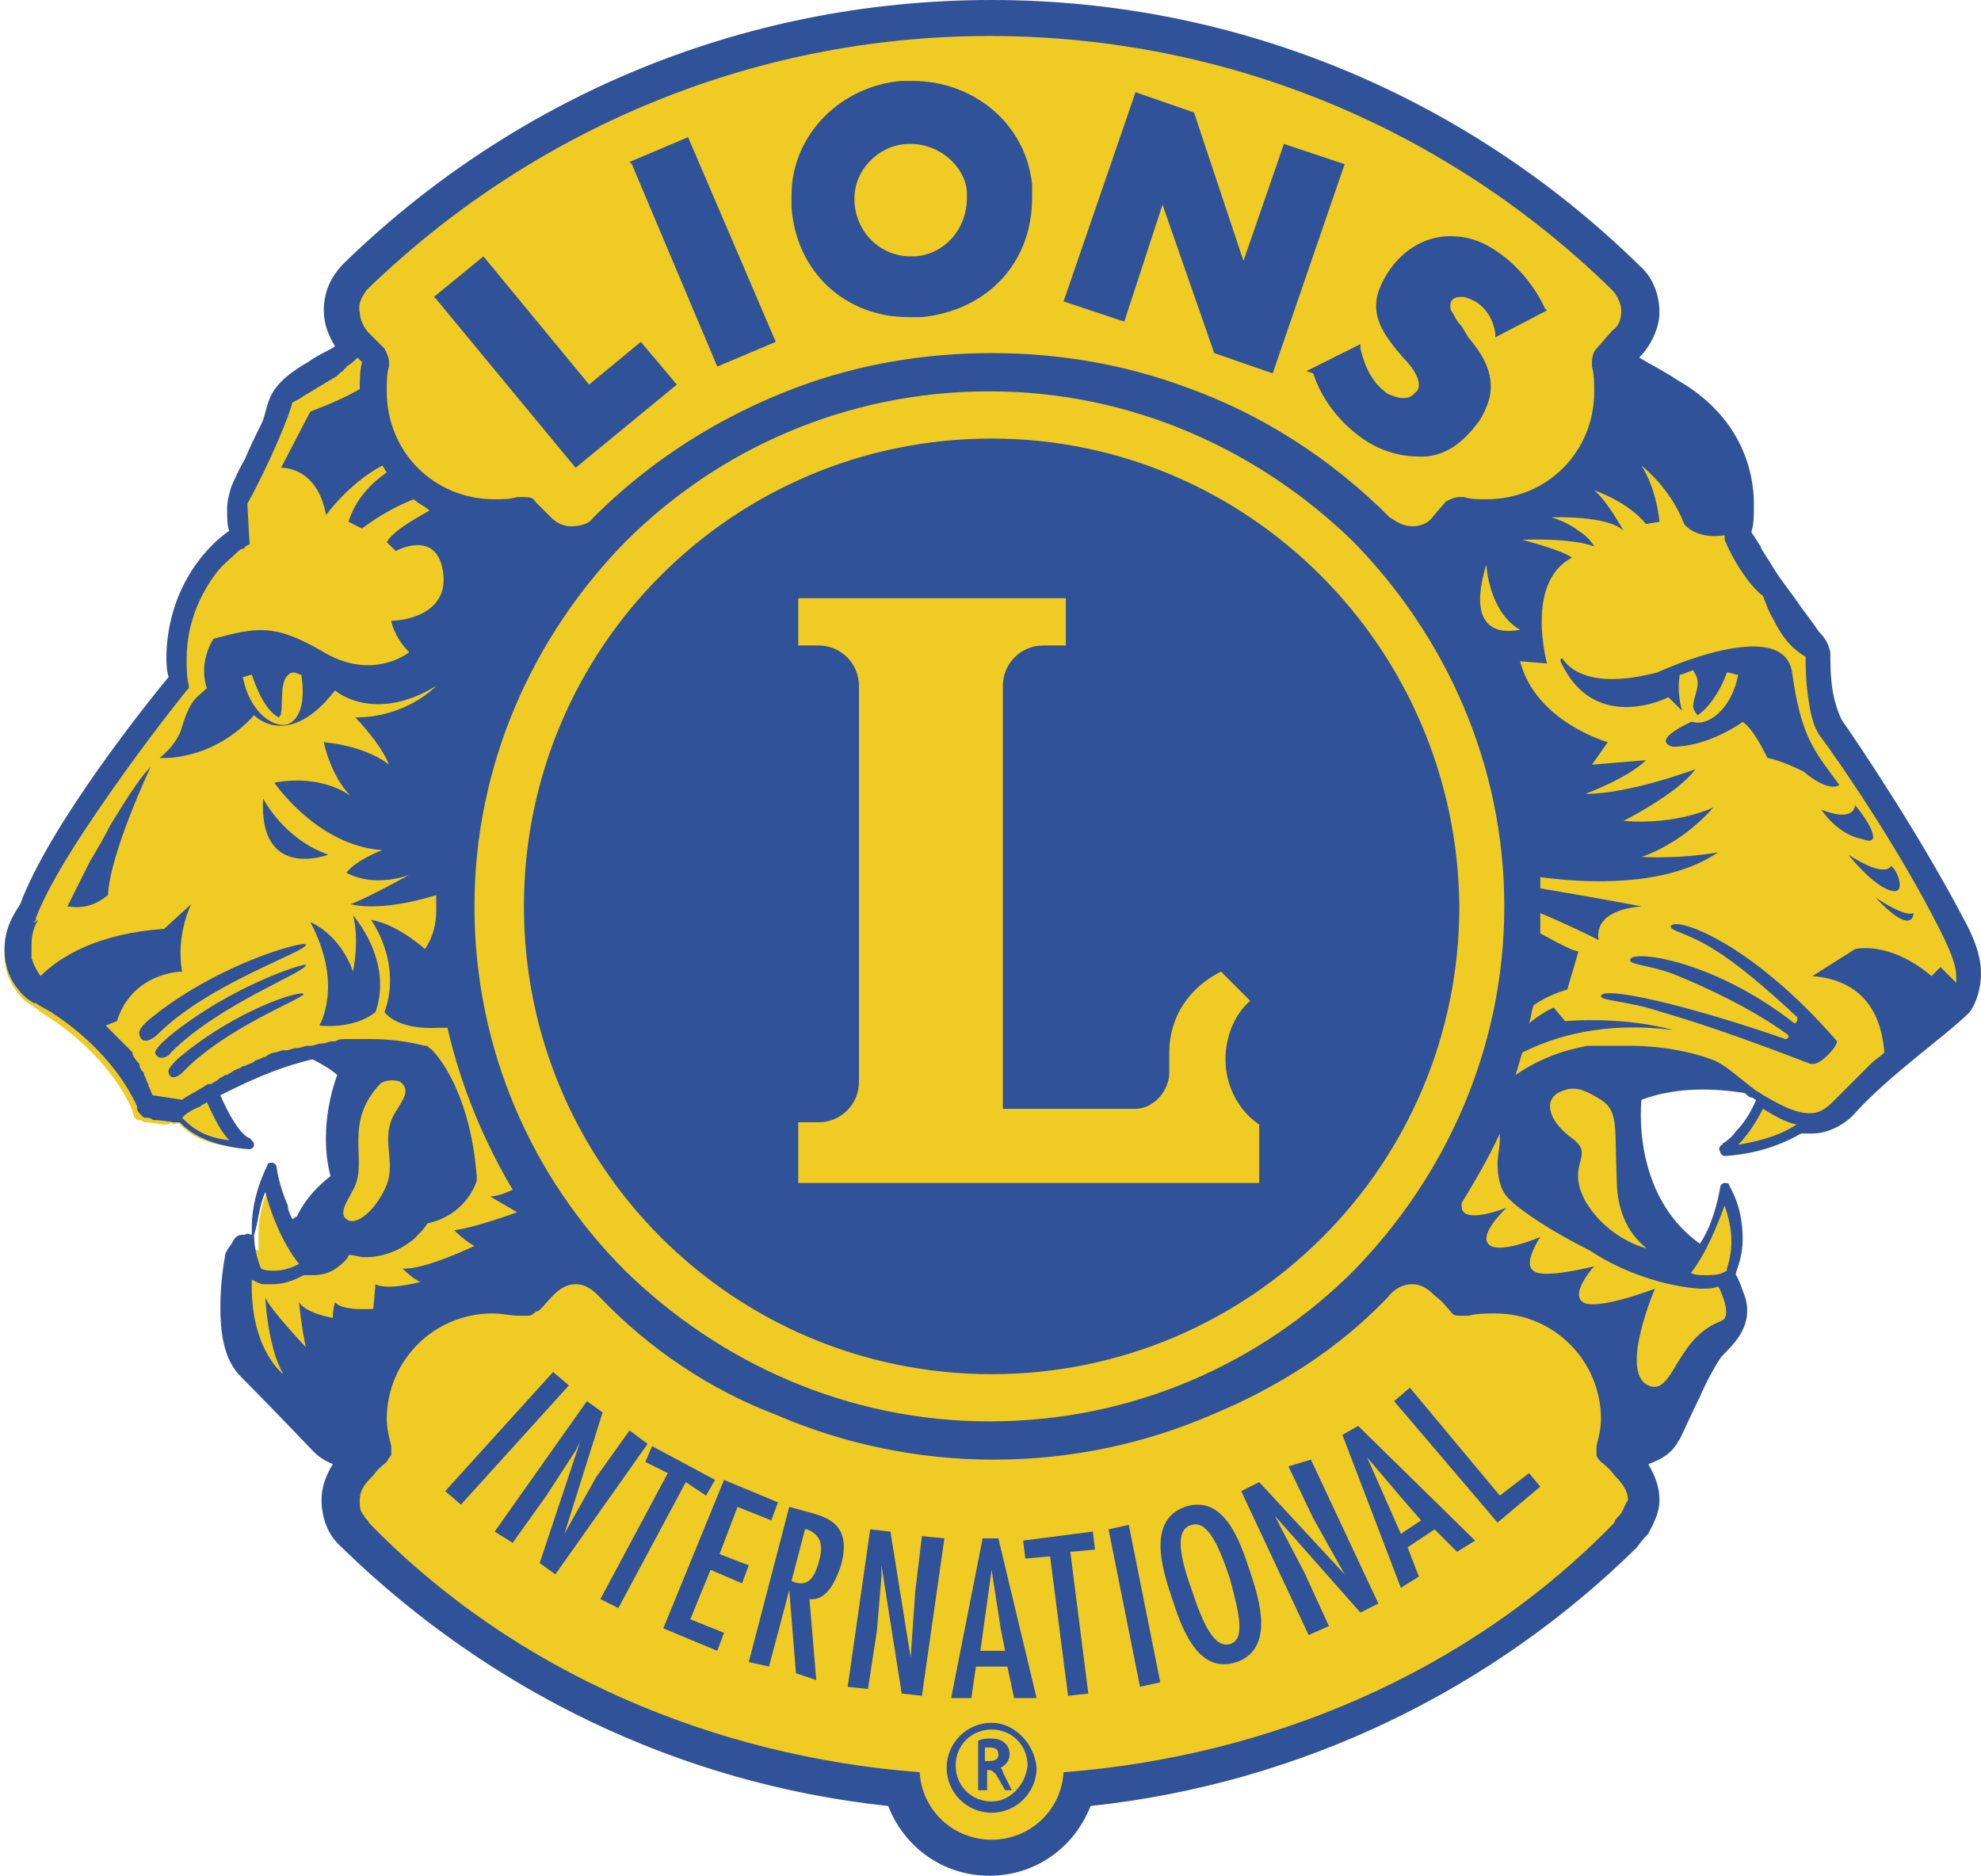
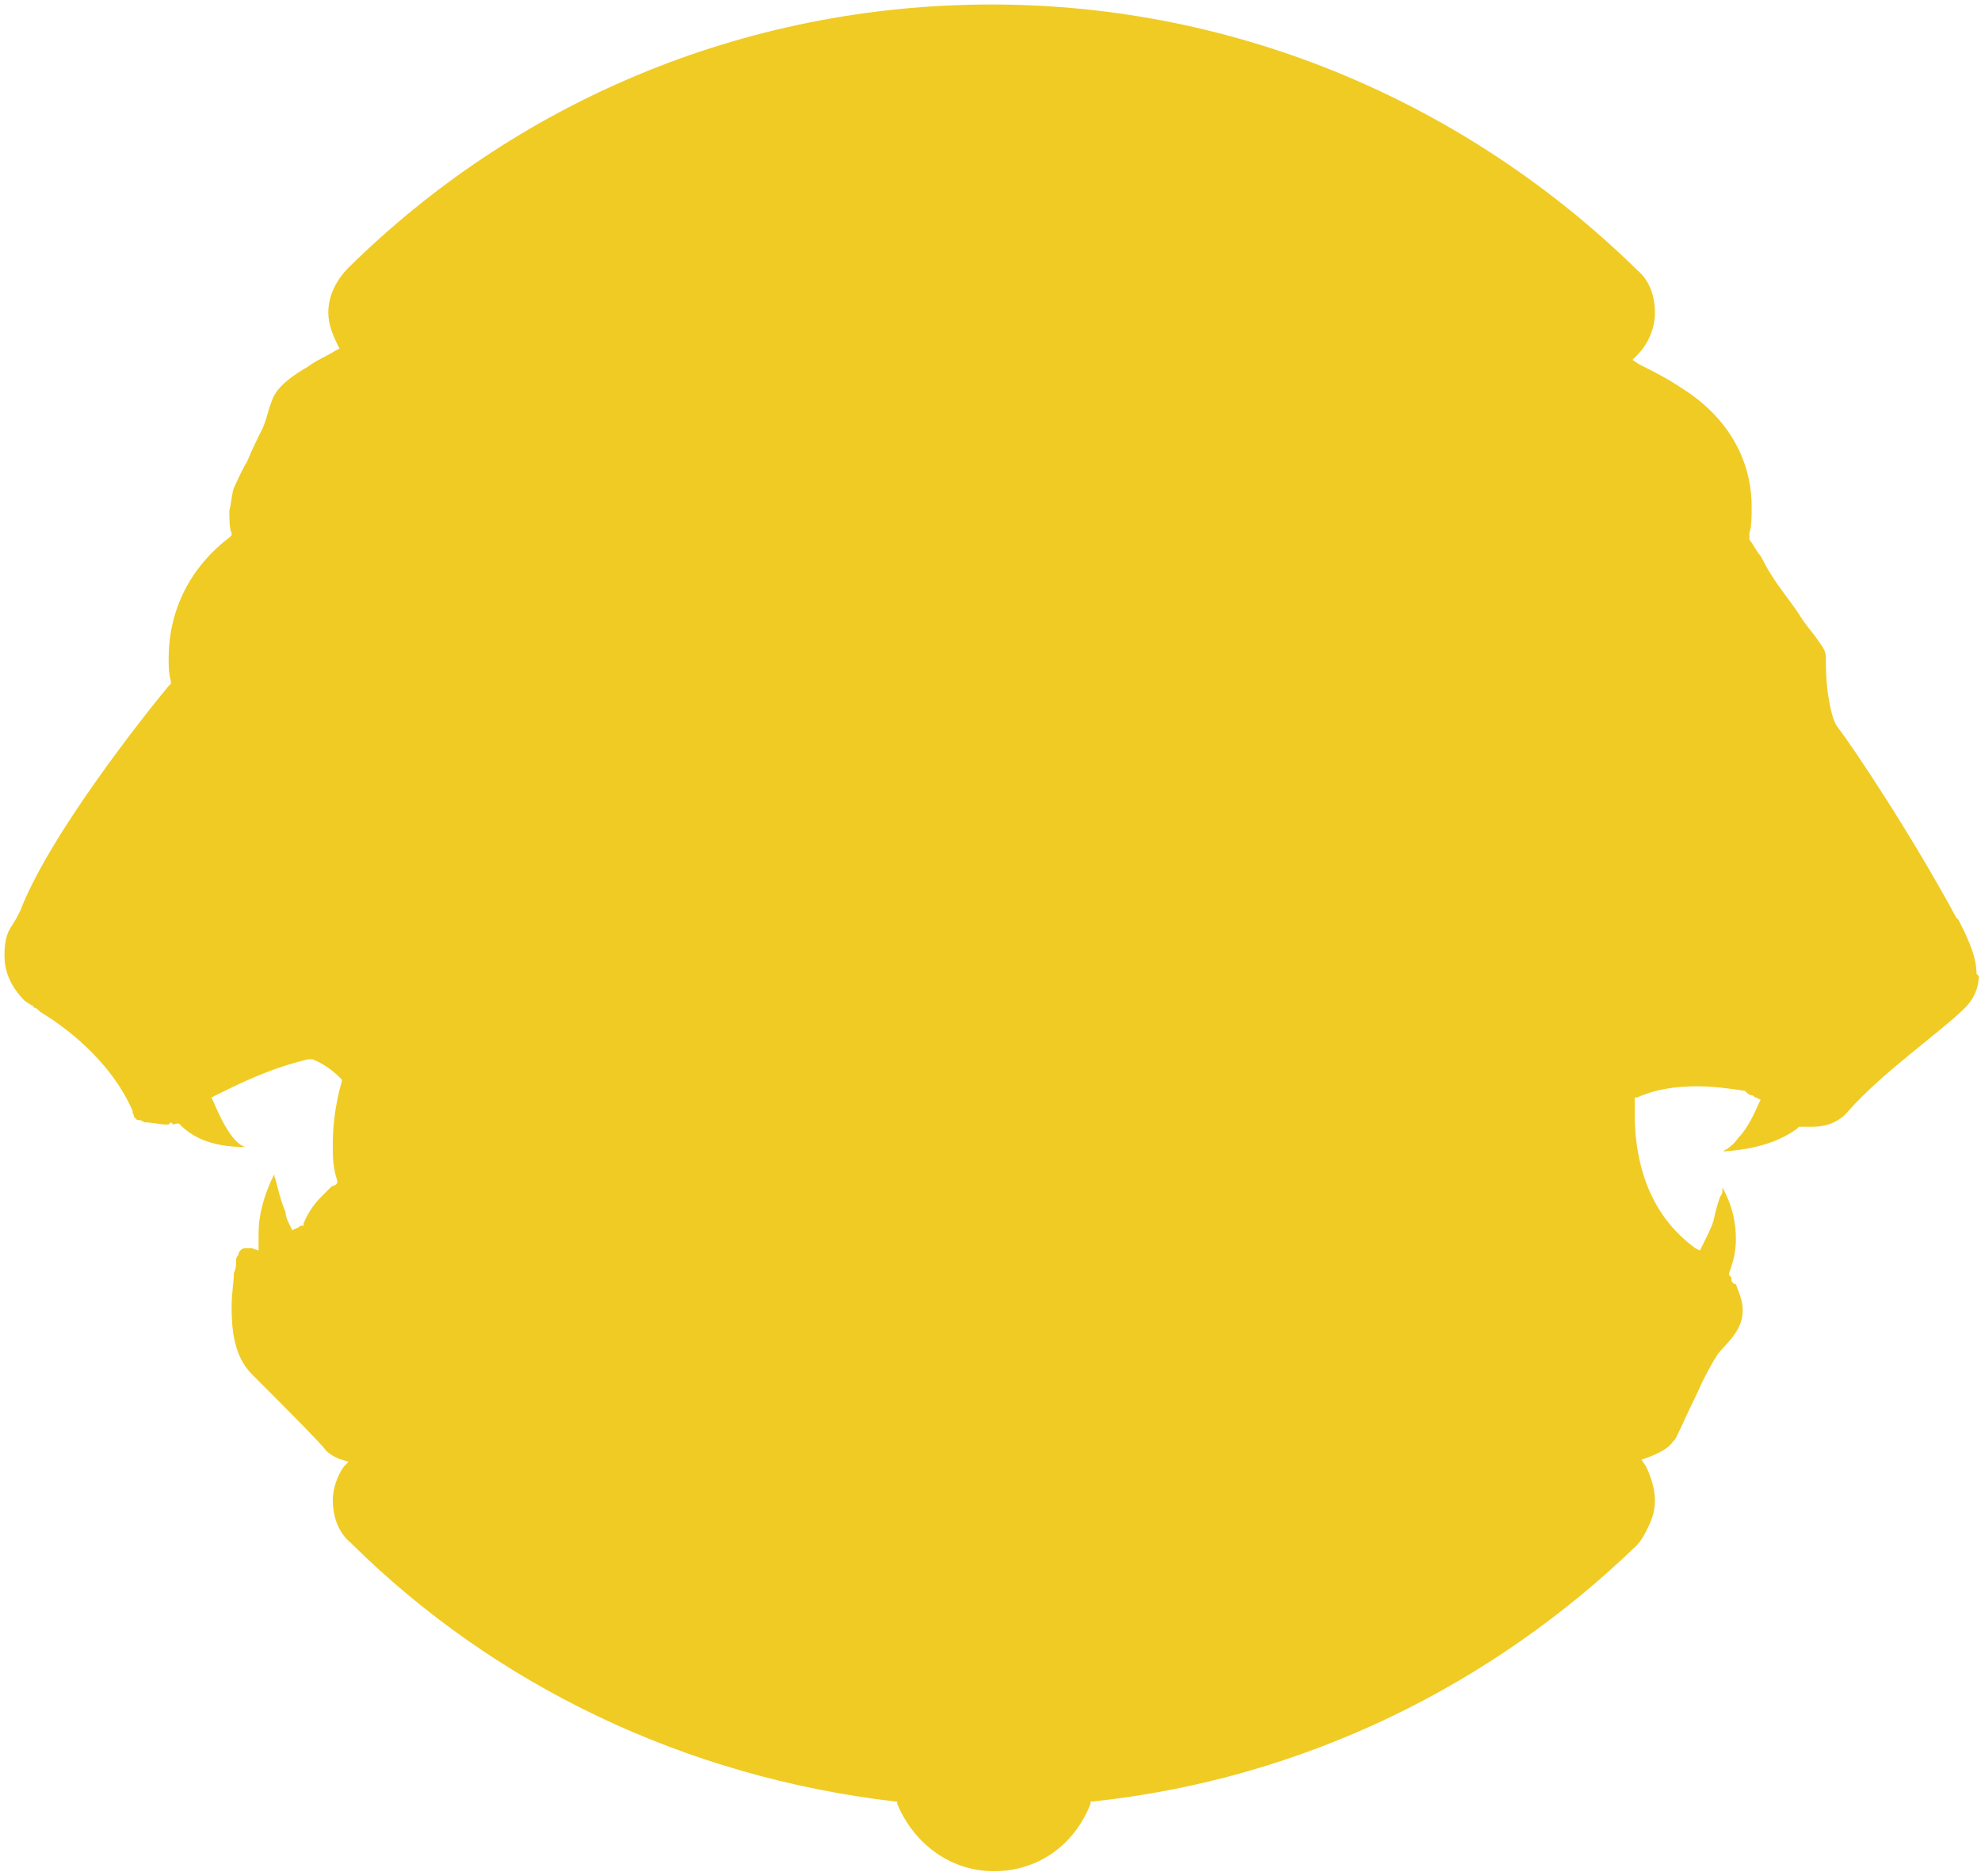
<svg xmlns="http://www.w3.org/2000/svg" version="1.1" id="Ebene_1" x="0px" y="0px" viewBox="0 0 88.1 83.4" style="enable-background:new 0 0 88.1 83.4;" xml:space="preserve">
  <style type="text/css">
	.st0{fill:#F0CB24;}
	.st1{fill:#2F5298;}
</style>
  <g>
    <g>
      <g>
        <g>
          <path class="st0" d="M87.9,43.3c0-0.7-0.3-1.4-0.7-2.2l-0.1-0.2h0h0l0,0L87,40.8c-2-3.7-4.6-7.6-5.3-8.5l0,0l0,0      c-0.2-0.3-0.3-0.8-0.4-1.4c-0.1-0.7-0.1-1.3-0.1-1.7c0-0.3-0.2-0.5-0.4-0.8c-0.2-0.3-0.5-0.6-0.8-1.1c-0.4-0.6-0.9-1.2-1.2-1.7      c-0.2-0.3-0.3-0.5-0.4-0.7c-0.1-0.2-0.2-0.3-0.2-0.3c-0.2-0.3-0.3-0.5-0.4-0.6c0,0,0,0,0-0.1l0-0.1l0-0.1      c0.1-0.3,0.1-0.7,0.1-1.2c0,0,0,0,0,0c0,0,0,0,0,0c0-1.5-0.6-3.7-3.2-5.3c-0.6-0.4-1.2-0.7-1.8-1L72.6,16l0.2-0.2      c0.5-0.5,0.8-1.2,0.8-1.9c0,0,0,0,0,0v0v0c0-0.8-0.3-1.5-0.8-1.9l-0.1-0.1C65.3,4.7,55.2,0.2,44.1,0.2h0c0,0,0,0,0,0l0,0h0      c-11.1,0-21.2,4.4-28.6,11.7l0,0c-0.5,0.5-0.9,1.2-0.9,2v0v0c0,0.5,0.2,1,0.4,1.4l0.1,0.2l-0.2,0.1c-0.3,0.2-0.8,0.4-1.2,0.7      c-0.7,0.4-1.4,0.9-1.6,1.5c-0.2,0.5-0.2,0.7-0.4,1.2c-0.2,0.4-0.5,1-0.7,1.5c-0.3,0.5-0.5,1-0.6,1.2c-0.1,0.3-0.1,0.6-0.2,1      c0,0.4,0,0.8,0.1,1l0,0.1l-0.1,0.1c-0.8,0.6-2.7,2.3-2.7,5.4c0,0.3,0,0.6,0.1,1l0,0.1l-0.1,0.1c-1,1.2-5.3,6.6-6.6,10      c-0.1,0.2-0.2,0.4-0.4,0.7c-0.2,0.3-0.3,0.7-0.3,1.2v0c0,0,0,0,0,0.1c0,0.6,0.2,1.3,0.9,2l0.3,0.2l0,0c0,0,0.1,0,0.1,0.1      c0.1,0,0.2,0.1,0.3,0.2c1,0.6,3.1,2.1,4.1,4.4l0,0l0,0c0,0,0,0.1,0,0.1c0.1,0.1,0,0.1,0.1,0.2c0.1,0.1,0,0,0.1,0.1      c0.1,0,0.2,0,0.3,0.1c0.3,0,0.8,0.1,0.9,0.1h0.1c0,0,0.1,0,0.1,0l0.1-0.1l0.1,0.1C8,49.9,8,50,8,50c0.5,0.5,1.3,1,2.9,1h0      c0,0,0,0,0,0l0,0c0,0,0,0,0,0l-0.2-0.1c-0.3-0.2-0.7-0.7-1.2-1.9l-0.1-0.2l0.2-0.1c1-0.5,2.4-1.2,4.1-1.6l0.1,0l0.1,0      c0.5,0.2,0.9,0.5,1.2,0.8l0.1,0.1l0,0.1c0,0-0.1,0.3-0.2,0.8c-0.1,0.5-0.2,1.2-0.2,2c0,0.5,0,1,0.2,1.6l0,0.1l-0.1,0.1      c0,0-0.1,0-0.2,0.1c-0.1,0.1-0.2,0.2-0.4,0.4c-0.3,0.3-0.6,0.7-0.8,1.2l0,0.1l-0.1,0c-0.1,0-0.1,0.1-0.2,0.1l-0.2,0.1l-0.1-0.2      c-0.1-0.2-0.2-0.4-0.2-0.6c-0.3-0.7-0.4-1.4-0.5-1.6l0,0l0-0.1c0,0,0,0,0,0c0,0,0,0,0,0c-0.5,1-0.7,1.9-0.7,2.6v0      c0,0.1,0,0.3,0,0.4l0,0.4l-0.3-0.1c-0.1,0-0.1,0-0.2,0h0c0,0-0.1,0-0.1,0c-0.2,0-0.3,0.2-0.3,0.3c-0.1,0.1-0.1,0.2-0.1,0.2l0,0      v0l0,0v0c0,0,0,0,0,0c0,0,0,0,0,0c0,0,0,0.1,0,0.1c0,0.1,0,0.3-0.1,0.5c0,0.4-0.1,0.9-0.1,1.5c0,1,0.1,2.2,0.9,3      c1.1,1.1,3.2,3.2,3.3,3.4l0,0l0,0c0,0,0.3,0.3,0.7,0.4l0.3,0.1l-0.2,0.2c-0.3,0.4-0.5,1-0.5,1.5c0,0,0,0,0,0h0l0,0      c0,0.8,0.3,1.5,0.8,1.9l0.1,0.1c6.3,6.2,14.7,10.3,24.1,11.4l0.1,0l0,0.1c0.7,1.7,2.3,3,4.3,3c2,0,3.6-1.2,4.3-3l0-0.1l0.1,0      c9.4-1,17.8-5.2,24.2-11.4l0,0c0,0,0.2-0.2,0.4-0.6c0.2-0.4,0.4-0.8,0.4-1.4c0,0,0,0,0,0c0-0.5-0.2-1.1-0.4-1.5L73,64.9l0.3-0.1      c0.5-0.2,0.9-0.4,1.1-0.7c0.1-0.1,0.1-0.1,0.2-0.3c0.2-0.4,0.5-1.1,0.9-1.9c0.3-0.7,0.7-1.4,0.9-1.7c0.3-0.4,1.1-1,1.1-1.9      c0,0,0-0.1,0-0.1c0-0.4-0.2-0.8-0.3-1.1C77.1,57.1,77,57,77,56.9c0,0,0,0,0-0.1l-0.1-0.1l0-0.1c0.1-0.3,0.3-0.8,0.3-1.5l0,0      c0-0.6-0.1-1.4-0.6-2.3c0,0,0,0,0,0h0c0,0,0,0,0,0v0c0,0,0,0,0,0c0,0,0,0,0,0c0,0,0,0.1,0,0.1c0,0.1,0,0.2-0.1,0.3      c-0.1,0.3-0.2,0.6-0.3,1.1c-0.1,0.3-0.3,0.7-0.5,1.1l-0.1,0.2l-0.2-0.1c-2.5-1.8-2.7-4.7-2.7-6c0-0.4,0-0.6,0-0.6l0-0.1l0.1,0      c0.9-0.4,1.8-0.5,2.7-0.5c0.7,0,1.4,0.1,2.1,0.2l0,0l0,0c0.1,0.1,0.2,0.2,0.3,0.2c0.1,0,0.1,0.1,0.2,0.1l0.2,0.1l-0.1,0.2      c-0.3,0.7-0.6,1.2-0.9,1.5c-0.2,0.3-0.4,0.4-0.5,0.5c-0.1,0-0.1,0.1-0.2,0.1c0,0,0,0,0,0l0,0c0,0,0,0,0,0h0l0,0c0,0,0,0,0,0      c0,0,0,0,0,0c1.6-0.1,2.6-0.5,3.3-1l0.1-0.1l0.1,0c0.1,0,0.2,0,0.3,0c0.1,0,0.1,0,0.2,0c0,0,0,0,0,0h0c0.6,0,1.2-0.2,1.6-0.7      c1.6-1.8,4.1-3.5,5.2-4.6c0.4-0.4,0.6-0.9,0.6-1.4h0L87.9,43.3" />
          <g>
-             <path class="st1" d="M84.1,38.5c0,0-0.2,0.6-1.9-0.5c0,0,1.1,1.4,1.9,1.6C84.8,39.8,84.4,38.7,84.1,38.5 M82.5,35.8       c0,0,0,0.8-1.5,0.2c0,0,0.7,1.1,1.8,1.3C83.8,37.7,83.1,36.5,82.5,35.8 M81.8,34.9c-1.1-1.5-1.7-2.1-2.1-5c-0.4-2.6-6,0-6,0       c-2.7,0.7-3.8,0-4.2-0.6c0,0-0.1-0.1-0.1,0.1c1.5,3.3,4.8,1.6,4.8,1.6l0.6,0.6c-0.1-0.4-0.2-0.9-0.1-1.6c0.1,0,0.3-0.1,0.6-0.2       c0.1,0.2,0.2,0.3,0.2,0.6c0,0.3-0.2,0.7-0.2,1c0,0.2,0.2,0.4,0.2,0.4c0.6-0.4,1.1-1.3,1.3-1.9c0.2,0,0.3,0.1,0.5,0.1       c-0.3,1.6-1.4,2.3-2,2.1c0,0-0.1,0-0.1,0c-1.9,0.9-0.8,1.1-0.8,1.1c1.6,0,3.1-1.1,3.1-1.1c0.5,0.3,1.1,1.6,1.1,1.6       c0.6,0.1,1.6,0.6,1.6,0.6C81.4,35.3,81.8,34.9,81.8,34.9 M13.6,42c0-0.2-3.8,0.8-6.8,3.2c0,0-0.7,0.5-0.6,0.8       c0.1,0.5,0.6,0.2,0.8,0C9.3,43.7,13.7,42.3,13.6,42 M57.3,65.2l1.1,2.3l1.4,2.5l0,0L56,65.9l-0.8,0.4l3,6.4l0.9-0.4L58,69.9       l-1.1-2.1l-0.2-0.4l0,0l3.8,4.3l0.8-0.4l-3-6.4L57.3,65.2z M4.9,36.7c-0.3,0.6-0.6,1.1-0.9,1.6c0,0,0,0,0,0       c-0.3,0.6-0.8,1.6-1,2c0.6,0.1,1.2,0,1.8-0.5c0.1-1.9,1.9-5.7,1.9-5.7C6.1,34.7,5.4,35.9,4.9,36.7L4.9,36.7 M8,47       c0,0-0.6,0.5-0.5,0.7c0.1,0.4,0.5,0.1,0.6,0c1.9-2,5.4-3.3,5.4-3.5C13.4,44,10.5,44.9,8,47 M31.9,16.3l2.6-1.1l-3.9-9.1L28,7.2       l0.1,0.1L31.9,16.3z M51.7,9.1l2.3,6.6l2.6,0.9l3.2-9.3l-2.7-0.9l-1.8,5.2L53.1,5l-2.6-0.9l-3.2,9.3l2.7,0.9L51.7,9.1z        M40.4,14.1L40.4,14.1c0.2,0,0.4,0,0.6,0c2.9-0.3,4.9-2.4,4.9-5.3c0-0.2,0-0.4,0-0.6c-0.3-2.8-2.7-4.6-5.3-4.6       c-0.2,0-0.4,0-0.5,0c-2.6,0.2-4.9,2.3-4.9,5.1c0,0.2,0,0.3,0,0.5C35.4,12.1,37.6,14.1,40.4,14.1 M40.3,6.4c0.1,0,0.2,0,0.2,0h0       c1.3,0,2.4,1,2.5,2.1c0,0.1,0,0.2,0,0.3c0,1.4-1,2.5-2.3,2.6c-0.1,0-0.2,0-0.2,0c-1.3,0-2.4-1-2.5-2.4c0-0.1,0-0.1,0-0.2       C38,7.6,39,6.5,40.3,6.4 M58.4,16.6c0.4,1.2,1.2,2.2,2.2,2.9c0.7,0.5,1.6,0.8,2.5,0.8c0.1,0,0.2,0,0.3,0       c1.1-0.1,1.8-0.8,2.4-1.6c0.3-0.5,0.5-1,0.5-1.5c0-0.8-0.4-1.5-1-2.2L65,14.5c-0.2-0.2-0.3-0.4-0.4-0.6       c-0.1-0.1-0.1-0.2-0.1-0.3c0-0.3,0.2-0.4,0.5-0.4c0.2,0,0.4,0.1,0.6,0.2c0.5,0.3,0.8,0.8,0.9,1.4l0,0.2l2.3-1.2l-0.1-0.1       c-0.4-0.9-1.2-1.9-2.1-2.5h0c-0.7-0.5-1.4-0.7-2.1-0.7c-1,0-2,0.5-2.7,1.5c-0.4,0.6-0.6,1.1-0.6,1.6c0,0.8,0.5,1.5,1.2,2.3       c0.3,0.3,0.7,0.8,0.7,1.2c0,0.1,0,0.2-0.1,0.3c-0.2,0.2-0.3,0.3-0.6,0.3c-0.2,0-0.5-0.1-0.7-0.2c-0.7-0.5-1-1.2-1.2-2l0-0.2       l-2.4,1.2L58.4,16.6z M25.6,20.8l4.5-3.7l-1.6-1.9l-2.3,1.9l-4.7-5.7l-2.2,1.8l0.1,0.1L25.6,20.8z M83.4,39.9       c1.7,1.8,1.7,0.7,1.7,0.7C84.7,40.8,83.4,39.9,83.4,39.9 M88.1,43.3c0-0.8-0.3-1.6-0.8-2.5l0,0l0,0l0,0l0,0       c-2-3.8-4.7-7.8-5.4-8.8c-0.1-0.2-0.3-0.7-0.4-1.3c-0.1-0.6-0.1-1.3-0.1-1.7c-0.1-0.4-0.2-0.6-0.5-0.9       c-0.2-0.3-0.5-0.7-0.8-1.1c-0.4-0.6-0.9-1.2-1.2-1.7c-0.3-0.5-0.6-0.9-0.6-1c-0.2-0.3-0.3-0.5-0.4-0.6c0,0,0,0,0-0.1       c0.1-0.3,0.1-0.7,0.1-1.2c0,0,0,0,0,0c0-1.5-0.6-3.9-3.4-5.5c-0.6-0.4-1.2-0.7-1.7-1c0.5-0.5,0.9-1.3,0.9-2c0,0,0,0,0,0v0v0       c0-0.8-0.3-1.6-0.9-2.1l-0.1-0.1C65.4,4.5,55.3,0,44.1,0h0c0,0,0,0,0,0h0c0,0,0,0,0,0C32.8,0,22.7,4.5,15.3,11.7l0,0       c-0.6,0.6-0.9,1.3-0.9,2.1c0,0,0,0,0,0v0c0,0.6,0.2,1.1,0.5,1.6c-0.3,0.2-0.8,0.4-1.2,0.7c-0.7,0.4-1.4,0.9-1.7,1.6       c-0.2,0.5-0.2,0.8-0.4,1.2c-0.2,0.4-0.5,1-0.7,1.5c-0.3,0.5-0.5,1-0.6,1.2c-0.1,0.3-0.2,0.7-0.2,1c0,0.4,0,0.8,0.1,1       c-0.9,0.6-2.7,2.4-2.8,5.5c0,0.3,0,0.7,0.1,1c-1,1.2-5.3,6.6-6.6,10.1c-0.1,0.2-0.7,0.9-0.7,2v0c0,0.7,0.2,1.5,1,2.2l0.3,0.2       l0.1,0c0,0,0.1,0.1,0.5,0.3c1,0.6,3,2.1,4,4.3c0,0,0,0.1,0,0.1c0,0.1,0.1,0.2,0.2,0.3c0.1,0.1,0.1,0.1,0.2,0.1       c0.1,0,0.2,0,0.3,0.1c0.4,0,0.9,0.1,0.9,0.1l0.1,0c0.1,0,0.1,0,0.2,0c0,0,0.1,0.1,0.1,0.1c0.5,0.5,1.5,1,3,1.1h0       c0.1,0,0.2-0.1,0.2-0.2c0-0.1-0.1-0.2-0.2-0.3v0c-0.1,0-0.6-0.3-1.3-1.9c1-0.5,2.4-1.2,4.1-1.6c0.4,0.2,0.9,0.5,1.1,0.7       c0,0-0.9,2.2-0.3,4.5c0,0-1,0.7-1.5,1.8c-0.1,0-0.1,0.1-0.2,0.1c-0.1-0.2-0.2-0.4-0.2-0.6c-0.4-0.9-0.5-1.7-0.5-1.7       c0-0.1-0.1-0.2-0.2-0.2c-0.1,0-0.2,0-0.2,0.1c-0.5,1-0.7,2-0.7,2.7c0,0.1,0,0.3,0,0.4c-0.1,0-0.2-0.1-0.3,0c0,0-0.1,0-0.1,0       c-0.3,0-0.4,0.2-0.5,0.4C10,55.7,10,55.8,10,55.9l0,0c0,0-0.2,1-0.2,2.2c0,1,0.1,2.3,0.9,3.1c1.2,1.2,3.3,3.4,3.3,3.4l0,0       c0,0,0.3,0.3,0.8,0.5c-0.3,0.5-0.5,1-0.5,1.6c0,0,0,0,0,0v0c0,0.8,0.3,1.6,0.9,2.1l0.1,0.1c6.4,6.2,14.8,10.4,24.2,11.4       c0.7,1.8,2.4,3.1,4.5,3.1c2.1,0,3.8-1.3,4.5-3.1c9.4-1,17.9-5.2,24.3-11.5l0,0c0,0,0.2-0.3,0.5-0.6c0.2-0.4,0.5-0.9,0.5-1.5       c0,0,0,0,0,0c0-0.6-0.2-1.1-0.5-1.6c0.6-0.2,1-0.5,1.2-0.8c0.1-0.1,0.1-0.2,0.2-0.3c0.2-0.4,0.5-1.1,0.9-1.9       c0.3-0.7,0.7-1.4,0.9-1.7c0.2-0.3,1.2-1,1.2-2.1c0,0,0-0.1,0-0.1c0-0.4-0.2-0.8-0.3-1.1c-0.1-0.2-0.1-0.3-0.2-0.4       c0,0,0-0.1,0-0.1c0.1-0.3,0.3-0.8,0.3-1.5c0-0.7-0.1-1.5-0.6-2.4c0-0.1-0.1-0.1-0.2-0.1c-0.1,0-0.2,0.1-0.2,0.2       c0,0-0.1,0.7-0.4,1.5c-0.1,0.3-0.3,0.7-0.5,1c-3.1-2.2-2.6-6.4-2.6-6.4c1.6-0.6,3.3-0.5,4.6-0.3c0.1,0.1,0.2,0.2,0.3,0.2       c0.1,0,0.1,0.1,0.2,0.1c-0.3,0.7-0.6,1.1-0.9,1.4c-0.2,0.3-0.4,0.4-0.5,0.5c-0.1,0-0.1,0.1-0.1,0.1c0,0,0,0,0,0h0       c-0.1,0-0.2,0.2-0.1,0.3c0,0.1,0.1,0.2,0.2,0.2c0,0,0,0,0,0c1.6-0.1,2.7-0.6,3.4-1c0.1,0,0.2,0,0.3,0c0.1,0,0.1,0,0.2,0       c0,0,0,0,0,0c0.6,0,1.3-0.3,1.8-0.8c1.6-1.8,4.1-3.5,5.2-4.6C87.9,44.6,88.1,43.9,88.1,43.3L88.1,43.3L88.1,43.3z M16.3,12.9       L16.3,12.9C23.5,5.9,33.3,1.6,44,1.6h0c10.8,0,20.5,4.3,27.6,11.2l0.1,0.1c0.2,0.2,0.4,0.6,0.4,0.9c0,0.4-0.1,0.7-0.4,0.9       L71,15.5c-0.1,0.1-0.2,0.3-0.2,0.6c0,0.1,0,0.1,0,0.2l0,0c0.1,0.4,0.1,0.7,0.1,1.1c0,2.7-2.1,4.8-4.8,4.8c-0.4,0-0.7,0-1-0.1       l0,0l0,0c-0.1,0-0.1,0-0.2,0c-0.2,0-0.4,0.1-0.6,0.2l0,0L63.7,23c-0.2,0.3-0.6,0.4-0.9,0.4c-0.4,0-0.7-0.2-1-0.4       c-2.6-2.6-5.7-4.6-9.1-5.8c-2.7-1-5.6-1.5-8.6-1.5c-3,0-5.9,0.5-8.6,1.5c-3.5,1.3-6.6,3.3-9.1,5.8c-0.2,0.3-0.6,0.4-1,0.4       c-0.4,0-0.7-0.2-0.9-0.4l-0.7-0.7l0,0c-0.1-0.2-0.3-0.2-0.6-0.2c-0.1,0-0.1,0-0.2,0l0,0l0,0c-0.3,0.1-0.7,0.1-1,0.1       c-2.7,0-4.8-2.1-4.8-4.8c0-0.4,0-0.8,0.1-1.1l0,0c0-0.1,0-0.1,0-0.2c0-0.2-0.1-0.4-0.2-0.6l-0.7-0.7c-0.2-0.2-0.4-0.6-0.4-0.9       C15.9,13.5,16.1,13.2,16.3,12.9 M66.1,25.1c0,0,0.1,2.1,1.5,2.9C67.1,28.1,65.1,28.4,66.1,25.1 M66.9,40.3       c0,6.3-2.6,12-6.7,16.2c-4.1,4.1-9.8,6.7-16.2,6.7c-6.3,0-12-2.6-16.2-6.7c-4.1-4.1-6.7-9.8-6.7-16.2c0-6.3,2.6-12,6.7-16.2       c4.1-4.1,9.8-6.7,16.2-6.7c6.3,0,12,2.6,16.2,6.7C64.3,28.3,66.9,34,66.9,40.3 M10.2,50.7c-1-0.1-1.6-0.5-2-0.9       c0,0,0,0-0.1-0.1l0.1-0.1c0,0,0.2-0.2,0.7-0.4c0.1-0.1,0.2-0.1,0.3-0.2C9.6,49.9,9.9,50.4,10.2,50.7 M11.8,53       c0.2,0.8,0.7,2.2,1.5,3.2c-0.2,0.1-0.6,0.3-1.1,0.3c-0.2,0-0.4,0-0.6-0.1c-0.1-0.3-0.3-0.8-0.3-1.5       C11.5,54.3,11.5,53.7,11.8,53 M14.9,57.9c0,0-0.1,0.3-0.1,0.7c0,0-1.2-0.2-1.5-0.7c0,0,0.1,1.1,0.3,2c0,0-1.6-1.7-1.8-2.2       c0,0,0.1,2.2,0.8,3.4c0,0-1.5-1.1-1.4-4.2c0.2,0.1,0.4,0.2,0.5,0.2h0c0.1,0,0.2,0,0.2,0c0,0,0,0,0,0c0.1,0,0.2,0,0.2,0       c0.7,0,1.2-0.3,1.4-0.4c0.1,0,0.3,0,0.4,0c0.7,0,1.1-0.3,1.4-0.6c0.1-0.1,0.2-0.2,0.2-0.3c0.3,0,0.5,0.1,0.7,0.1       c1,0,1.7-0.4,2.2-0.8c0.3-0.3,0.5-0.5,0.6-0.7c1.8-0.4,2.2-1.9,2.2-1.9l0-0.1l0-0.1c-0.3-4-2-5.7-2.1-5.7l-0.1-0.1l-0.1,0       c-0.8-0.2-1.6-0.3-2.4-0.3c-0.2,0-0.4,0-0.5,0c0,0-0.1,0-0.1,0c-0.2,0-0.4,0-0.5,0c0,0,0,0,0,0c-0.2,0-0.3,0-0.5,0.1       c0,0-0.1,0-0.1,0c-0.2,0-0.3,0.1-0.5,0.1c0,0,0,0,0,0c-0.2,0-0.3,0.1-0.5,0.1c0,0-0.1,0-0.1,0c-0.2,0-0.3,0.1-0.5,0.1       c0,0,0,0,0,0c-0.2,0-0.3,0.1-0.5,0.1c0,0-0.1,0-0.1,0c-0.1,0-0.3,0.1-0.4,0.1c0,0,0,0,0,0c-0.1,0-0.3,0.1-0.4,0.2       c0,0-0.1,0-0.1,0c-0.1,0.1-0.3,0.1-0.4,0.2c0,0,0,0,0,0c-0.1,0.1-0.3,0.1-0.4,0.2c0,0-0.1,0-0.1,0c-0.1,0.1-0.2,0.1-0.4,0.2       c0,0,0,0,0,0c-0.1,0.1-0.2,0.1-0.3,0.2c0,0-0.1,0-0.1,0c-0.1,0.1-0.2,0.1-0.3,0.2c0,0,0,0,0,0c-0.1,0.1-0.2,0.1-0.3,0.2       c0,0-0.1,0-0.1,0c-0.1,0-0.2,0.1-0.2,0.1c0,0,0,0,0,0c-0.5,0.3-0.9,0.5-1,0.6l-1.3-0.2c-0.1-0.1-0.1-0.3-0.2-0.4       c0,0,0-0.1,0-0.1c-0.1-0.1-0.1-0.3-0.2-0.4c0,0,0,0,0-0.1c-0.1-0.1-0.2-0.2-0.2-0.4c0,0,0,0,0,0c-0.1-0.1-0.2-0.2-0.3-0.4       c0,0,0,0,0-0.1c-0.1-0.1-0.2-0.2-0.3-0.3c0,0,0,0,0,0c-0.1-0.1-0.2-0.2-0.3-0.3c0,0,0,0,0,0c-0.1-0.1-0.2-0.2-0.3-0.3l0,0       c-0.1-0.1-0.2-0.2-0.3-0.3c0,0,0,0,0,0l0.5-0.2c0.7-2.2,2.9-2.2,2.9-2.2c-0.3-1.6,0.4-3,0.4-3l-1.2,1.1       c-2.9,0.2-4.6,1.2-5.5,2.1c-0.2-0.3-0.3-0.5-0.4-0.8c0,0,0,0,0-0.1c0,0,0-0.1,0-0.1c0,0,0-0.1,0-0.1c0,0,0,0,0-0.1       c0-0.1,0-0.1,0-0.2c0-0.4,0.1-0.8,0.3-1.1C1.4,41.1,1.5,41,1.5,41c0.1-0.1,0.1-0.1,0.1-0.1l0,0l0-0.1C2.3,39,4,36.5,5.5,34.4       c1.5-2.1,2.8-3.7,2.8-3.7l0.1-0.1l0-0.1c-0.1-0.4-0.1-0.8-0.1-1.2c0-1.7,0.7-3,1.3-3.8c0.3-0.4,0.7-0.7,0.9-0.9       c0.1-0.1,0.2-0.2,0.3-0.2c0.1,0,0.1-0.1,0.1-0.1l0.2-0.1L11,22.4c1-1.8,1.9-4,2-4.5c0.2-0.1,0.4-0.2,0.5-0.3       c0.1,0,0.1-0.1,0.2-0.1c0.1-0.1,0.2-0.1,0.3-0.2c0.1,0,0.1-0.1,0.2-0.1c0.1-0.1,0.2-0.1,0.3-0.2c0.1,0,0.1-0.1,0.2-0.1       c0.1-0.1,0.2-0.1,0.3-0.2c0,0,0.1-0.1,0.1-0.1c0.1-0.1,0.2-0.1,0.2-0.2c0,0,0.1,0,0.1-0.1c0.2-0.1,0.4-0.3,0.5-0.4l0.2,0.2       c-0.1,0.4-0.1,0.8-0.1,1.2c0,0,0,0,0,0c-0.7,0.4-1.4,0.7-2.2,1l-1.3,2.5c0,0,1.6-0.1,2,2.1c0,0,1-1.4,2.5-2.2       c0.1,0.1,0.1,0.2,0.2,0.3c-0.7,0.5-1.4,1.2-1.7,2.2l0.6,0.3c0,0,1-0.8,2.3-1.3c0.2,0.2,0.5,0.3,0.7,0.5       c-0.7,0.4-1.6,0.9-1.9,1.4l0.4,0.4c0,0,1.8-1,2.1,0.9c0.3,1.9-1.7,2.2-2.3,2.2c0,0,0.1,0.7,0.8,1.4c0,0-1.6,1.3-3.8,0       c-2.2-1.3-3-1.1-4.9-0.6c0,0-0.7,1-0.3,2.2c-0.4,0.4-0.7,0.4-1.1,1.7c-0.2,0.8-1,1.4-1,1.4s2.3,0.2,4.2-1.9       c0,0,1.5,1.6,3.6-1.1c0,0,1.7,1.5,4.5-0.2c0,0-1.3,1.4-3.6,1.4c0,0,1.1,1.1,1.5,2.1c0,0-0.9-0.8-2.9-1c0,0,0.3,1.5,1.2,2.4       c0,0-1.2-1-3.4-0.6c0,0,1.9,2.8,4.8,3c0,0-1.1,0.4-1.6,1c0,0,1.1,0.7,2.8,0.1c0,0-1.8,1-2.6,1.3c0,0,1.2,0.4,3.8-0.4       c0,0.1,0,0.2,0,0.4c0,0.1,0,0.2,0,0.3c0,0.5-0.1,1.1-0.5,1.7c0,0-1.2-1.1-2.4-1.3c0,0,1.4,1.9,0.6,4.1c0,0,0.5,0.8,2.4,0.7       c0.2,0,0.3,0,0.4,0c0.6,2.6,1.6,5,2.9,7.2c-0.4,0.2-0.8,0.3-1,0.3l1.2,0.7c0,0-1.9,0.7-2.8,0.8c0,0,0.5,0.5,0.9,0.7       c0,0-2.3,1.1-3.2,1c0,0,0.5,0.5,0.8,0.6c0,0-1.5,0.4-2,0.1l-0.1,1.1C16.5,58.2,15.2,58.3,14.9,57.9 M16.9,48.2       c0.2-0.2,0.7-0.2,0.9-0.1c0.5,0.4,0.1,0.8-0.3,1.5c-0.6,1.2,0.2,2.1-0.4,3.3c-0.6,1.2-1.4,1.6-1.7,1.3c-0.4-0.3,0.2-1,0.4-1.5       C16.3,51.5,15.3,49.9,16.9,48.2 M13,29.9C13,29.9,13.1,29.9,13,29.9c0.2,0,0.3,0.1,0.4,0.1c0.2,1.3-0.1,2-0.6,2.2       c-0.6,0.2-1.7-0.5-2-2.1c0.1,0,0.3-0.1,0.4-0.1c0.2,0.6,0.6,1.6,1.2,1.9c0,0,0.1-0.1,0.1-0.2C12.6,31.1,12.4,30.1,13,29.9        M72,67.4c-0.1,0.1-0.2,0.2-0.2,0.3c-6.5,6.7-15.4,10.4-24.5,11.1c-0.1,1.7-1.5,3-3.2,3c-1.7,0-3.1-1.3-3.2-3       c-9.1-0.7-18-4.4-24.5-11.1c0-0.1-0.2-0.2-0.2-0.3c-0.2-0.2-0.2-0.4-0.2-0.7c0-0.5,0.3-0.8,0.6-1.1c0.2-0.3,0.6-0.6,0.6-0.6       s0.1-0.2,0.2-0.3c0-0.2,0-0.3,0-0.4c-0.1-0.4-0.2-0.8-0.2-1.2c0-2.6,2.1-4.7,4.7-4.7c0.4,0,0.8,0.1,1.2,0.1c0.1,0,0.1,0,0.4,0       c0.2,0,0.3-0.2,0.4-0.2s0.4-0.4,0.7-0.7c0.3-0.3,0.6-0.5,1-0.5c0.5,0,0.8,0.3,1.1,0.6c2.2,2.3,4.9,4.1,7.8,5.2       c3,1.3,6.3,2,9.7,2c3.4,0,6.7-0.7,9.7-2c2.9-1.2,5.6-2.9,7.8-5.2c0.3-0.4,0.7-0.6,1.1-0.6c0.4,0,0.7,0.2,1,0.5       c0.4,0.3,0.6,0.6,0.7,0.7c0.1,0.1,0.1,0.2,0.4,0.2c0.2,0,0.3,0,0.4,0c0.4-0.1,0.8-0.1,1.2-0.1c2.6,0,4.7,2.1,4.7,4.7       c0,0.4-0.1,0.8-0.2,1.2c0,0.1,0,0.2,0,0.4c0,0.1,0.2,0.3,0.2,0.3s0.4,0.3,0.6,0.6c0.2,0.2,0.6,0.6,0.6,1.1       C72.2,67,72.2,67.2,72,67.4 M76.7,53.6c0.2,0.6,0.3,1.1,0.3,1.6c0,0.5-0.1,0.9-0.2,1.2c0,0,0,0.1,0,0.1l-0.2,0.1       c-0.2,0.1-0.6,0.1-0.8,0.1c-0.2,0-0.4,0-0.6-0.1C75.9,55.7,76.4,54.4,76.7,53.6 M75.6,57.3c0.3,0,0.6,0,0.8-0.1       c0.1,0.1,0.2,0.4,0.3,0.7c0.2,0.8-0.1,0.8-0.3,0.9c-1.9,0.8-2,3.3-3.1,2.8c-1.3-0.6,0.3-4.3,0.3-4.3s-2.6,1-3.2,0.6       c-0.6-0.4,0.5-1.6,0.5-1.6s-2.3,0.6-2.7,0.2c-0.5-0.3,0.3-1.5,0.3-1.5s-1.6,0.7-2.2,0.4c-0.7-0.4,0.7-1.7,0.7-1.7       s-1.5,0.6-1.9,0.2c-0.1-0.1-0.1-0.2-0.1-0.4c0.6-1,1.2-2,1.7-3.1c0,0,0,0,0,0c0,0.1,0,0.2,0,0.3c0,0.3-0.1,0.7-0.1,1       c0,0.6,0.1,1.2,0.5,1.6c0.6,0.6,2,1.5,3.6,2.3C72.2,56.6,74.1,57.2,75.6,57.3 M73.2,55.5c0,0-1.7-0.4-2.7-2.1       c-0.9-1.7,0.5-2-0.6-2.8c-1.1-0.8-1.3-1.8-0.4-2.1c0.5-0.2,0.9-0.1,1.7,0.4c0.8,0.5,0.6,1.3,0.7,3.5       C71.9,54.7,73.2,55.4,73.2,55.5 M77.3,50.9c0.3-0.3,0.7-0.8,1.1-1.6c0.5,0.3,1,0.6,1.5,0.7C79.3,50.4,78.5,50.7,77.3,50.9        M87,43.5L87,43.5c0,0.1,0,0.1,0,0.2L86.3,43l-0.4,0.4c-1.9-1.6-3.4-1.2-3.4-1.2l-1.9,1.2c2.5,0.2,3.1,2,3.2,3.4c0,0,0,0,0,0       c-0.2,0.2-0.4,0.3-0.6,0.5c0,0,0,0-0.1,0.1c-0.2,0.2-0.3,0.3-0.5,0.5c0,0,0,0,0,0c-0.2,0.2-0.3,0.3-0.5,0.5       c0,0-0.1,0.1-0.1,0.1c-0.2,0.2-0.3,0.3-0.5,0.5c-0.3,0.3-0.6,0.5-1,0.5c-0.6,0-1.2-0.3-1.9-0.7c-0.2-0.1-0.3-0.2-0.5-0.3       c-0.8-0.6-1.4-1.2-2-1.4c-0.5-0.2-1.9-0.6-3.6-0.6c-0.1,0-0.2,0-0.3,0c-0.1,0-0.1,0-0.2,0c-0.1,0-0.1,0-0.2,0       c-0.1,0-0.1,0-0.2,0c0,0-0.1,0-0.1,0c-0.1,0-0.2,0-0.2,0c0,0-0.1,0-0.1,0c-0.1,0-0.2,0-0.3,0c0,0,0,0,0,0c-0.1,0-0.2,0-0.3,0       c0,0,0,0,0,0c-1.1,0.2-2.2,0.6-3.2,1.3c0.1-0.3,0.2-0.7,0.3-1c1.4-0.7,3.6-1.4,6.7-1c0,0-1.9-0.6-4.8-0.4l-0.5-0.6       c0,0-0.5,0.2-1.1,0.7c0.1-0.3,0.1-0.5,0.2-0.8c0.7-0.5,1.5-0.7,1.5-0.7l0.5-1.7c-0.2,0-0.8-0.3-1.7-0.8c0-0.3,0-0.6,0-0.9       c1.2,0.5,2.2,1,2.6,1.2c0,0-0.4-1.3,1.9-1.5c0,0-2.1-0.4-4.5-0.8c0-0.2,0-0.4,0-0.5c3,0.4,6,0.2,7.9-1.1c0,0-1.6,0.3-3.4,0.2       c0,0,1.7-0.5,3.2-2.2c0,0-1.6,0.8-4,0.6c0,0,2.4-1.2,3.2-2.3c0,0-2.9,1.1-4.9,1.1c0,0,1.9-0.7,2.7-1.5L70.8,34l0.7-1       c0,0-3.2-0.9-3.9-3.6l1.2,0.1c0,0-1-3.6,1.1-4.7c-0.3-0.3-2.2-0.8-2.2-0.8s2.2-0.1,3.2,0.3c0,0-0.2-0.4-0.7-0.7       c-0.5-0.4-1.2-0.6-1.2-0.6s2.5-0.1,3.2,0.6c0,0-0.7-1.3-1.3-1.8c0,0,1.5,0.5,2.3,1.5l0.6-0.1c0,0-0.1-1.4-0.8-2.5       c0,0,1.3,1,1.9,2.6c0,0,0.5,0.7,1.8,0.5l0,0.1l0,0.1c0,0,0.2,0.5,0.5,1c0.3,0.5,0.7,1.1,1.2,1.5c0.1,0.2,0.2,0.6,0.5,1.1       c0.3,0.6,0.7,1.2,1.4,1.6v0c0,0.3,0,1,0.1,1.7c0.1,0.7,0.2,1.4,0.6,1.9c0.6,0.8,3.4,4.8,5.3,8.6c0.4,0.8,0.7,1.5,0.7,2       C87,43.4,87,43.4,87,43.5 M44.1,19.5c-11.5,0-20.8,9.3-20.8,20.8c0,11.5,9.3,20.8,20.8,20.8c11.5,0,20.8-9.3,20.8-20.8       C64.8,28.8,55.5,19.5,44.1,19.5 M56,52.6H35.5v-2.7h0.9c1,0,1.8-0.8,1.8-1.8l0-17.6c0-1-0.8-1.8-1.8-1.8h-0.9v-2.1h11.9v2.1       l-1,0c-1,0-1.8,0.8-1.8,1.8l0,18.8h5.9c0.8,0,1.5-0.8,1.5-1.6c0-0.3,0-0.6,0-0.9c0-1.6,0.9-2.9,2.3-3.6l1.3,1.3       c-0.7,0.6-1.1,1.6-1.1,2.6c0,1.2,0.6,2.3,1.5,2.9L56,52.6z M7.5,46.1c0,0-0.6,0.5-0.6,0.7c0.1,0.4,0.6,0.2,0.7,0       c2.2-2.2,6.1-3.6,6-3.9C13.6,42.8,10.3,43.8,7.5,46.1 M66.7,66.5l-4-4.8l-0.7,0.6l4.6,5.4l1.9-1.6l-0.5-0.6L66.7,66.5z        M43.7,68.4l-1.4,7.1l0.9,0l0.2-1.4l1.4,0l0.3,1.4l1,0l-1.7-7.1L43.7,68.4z M44.7,73.4l-1.1,0l0.5-3.6h0l0.4,2.6L44.7,73.4z        M48.6,68.1l-3.1,0.4l0.1,0.8l1.1-0.1l0.8,6.2l0.9-0.1L47.6,69l1.1-0.1L48.6,68.1z M44.1,76.6c-1.1,0-2,0.9-2,2       c0,1.1,0.9,2,2,2c1.1,0,2-0.9,2-2C46,77.5,45.1,76.6,44.1,76.6 M44.1,80.1c-0.9,0-1.6-0.7-1.6-1.6c0-0.9,0.7-1.6,1.6-1.6       c0.9,0,1.6,0.7,1.6,1.6C45.6,79.4,44.9,80.1,44.1,80.1 M52.7,67c-1.7,0.6-1,2.8-0.6,4c0.4,1.2,1.1,3.5,2.9,2.9       c1.7-0.6,1-2.8,0.6-4C55.2,68.7,54.5,66.4,52.7,67 M54.7,73.1c-0.7,0.2-1.2-0.9-1.7-2.4c-0.5-1.4-0.8-2.7,0-2.9       c0.7-0.2,1.2,0.9,1.7,2.4C55.1,71.7,55.4,72.9,54.7,73.1 M11.7,35.5c-0.2,3.7,2.9,2.5,2.9,2.5C12.6,37.3,11.7,35.5,11.7,35.5        M59.7,63.8l2.6,6.8l0.8-0.5l-0.5-1.3l1.2-0.8l1,1l0.8-0.5l-5.2-5.1L59.7,63.8z M60.8,64.8l1.7,2l0.7,0.8l-0.9,0.6L60.8,64.8       L60.8,64.8z M49.3,68l1.4,7l0.9-0.2l-1.4-7L49.3,68z M44.5,78.6c0.2-0.1,0.4-0.3,0.4-0.6c0-0.4-0.3-0.7-0.8-0.7       c-0.2,0-0.4,0-0.6,0.1l0,0v2.2h0.4v-0.9h0.1c0.1,0,0.2,0.1,0.3,0.2l0.4,0.7H45l-0.4-0.8C44.6,78.7,44.5,78.6,44.5,78.6        M44,78.3h-0.2v-0.6c0.1,0,0.1,0,0.2,0c0.3,0,0.4,0.1,0.4,0.3C44.4,78.2,44.3,78.3,44,78.3 M74.3,41.2c0,0.2,0.8,0.3,1.9,1       c1,0.6,2.3,1.7,3.7,3c0.1,0.1,0,0.3-0.1,0.3c-3.7-2.9-7.4-3.3-7.3-2.8c0,0.2,0.8,0.2,1.9,0.6c1.5,0.6,3.6,1.6,5.1,2.7       c0.1,0.1,0,0.2-0.1,0.2c-4.3-1.5-8.2-2.4-8.2-1.9c0,0.2,1.2,0.2,2.7,0.7c2.1,0.6,4.8,1.6,6.6,2.3c0.1,0,0.3,0.1,0.8-0.4       c0.4-0.4,0.4-0.6,0.4-0.6C77.8,41.8,74.4,40.7,74.3,41.2 M24.6,61l-4.8,5.3l0.7,0.6l4.8-5.3L24.6,61z M28,63.6l-1.5,2.1       l-1.4,2.5l0,0l1.7-5.4l-0.7-0.5L22,68.1l0.8,0.5l1.5-2.1l1.3-2l0.2-0.4l0,0L24,69.5l0.7,0.5l4.1-5.8L28,63.6z M15.7,43.2       c-0.6-1.7-1.9-2.2-1.9-2.2c1.5,2.8,0.4,4.6,0.4,4.6s1.5,0.2,2.5-0.6c0.8-2.3-1-4.3-1-4.3C16,41.8,15.7,43.2,15.7,43.2        M40.7,70.8l-0.2,2.9l0,0l-0.9-5.6L38.7,68l-1,7l0.9,0.1l0.4-2.6l0.2-2.4l0-0.5l0,0l0.9,5.7l0.9,0.1l1-7L41,68.3L40.7,70.8z        M36.2,67.3l-1.1-0.3l-1.8,6.9l0.9,0.2l0.9-3.4l0,0l0.3,3.7l0.9,0.3L36,71.1c0.8,0.1,1.2-0.9,1.4-1.5       C37.9,67.8,36.8,67.5,36.2,67.3 M36.4,69.5c-0.2,0.7-0.5,1.1-1.2,0.8l0.6-2.3l0.1,0C36.6,68.3,36.6,68.8,36.4,69.5 M33,70.4       l0.3-0.8L32,69.1l0.8-2.1l1.5,0.6l0.3-0.8l-2.4-1l-2.7,6.6l2.4,1l0.3-0.8l-1.5-0.6l0.9-2.2L33,70.4z M31.4,66.5l0.4-0.7       L29,64.3L28.7,65l1,0.5l-3,5.6l0.8,0.4l3-5.6L31.4,66.5z" />
-           </g>
+             </g>
        </g>
      </g>
    </g>
  </g>
</svg>